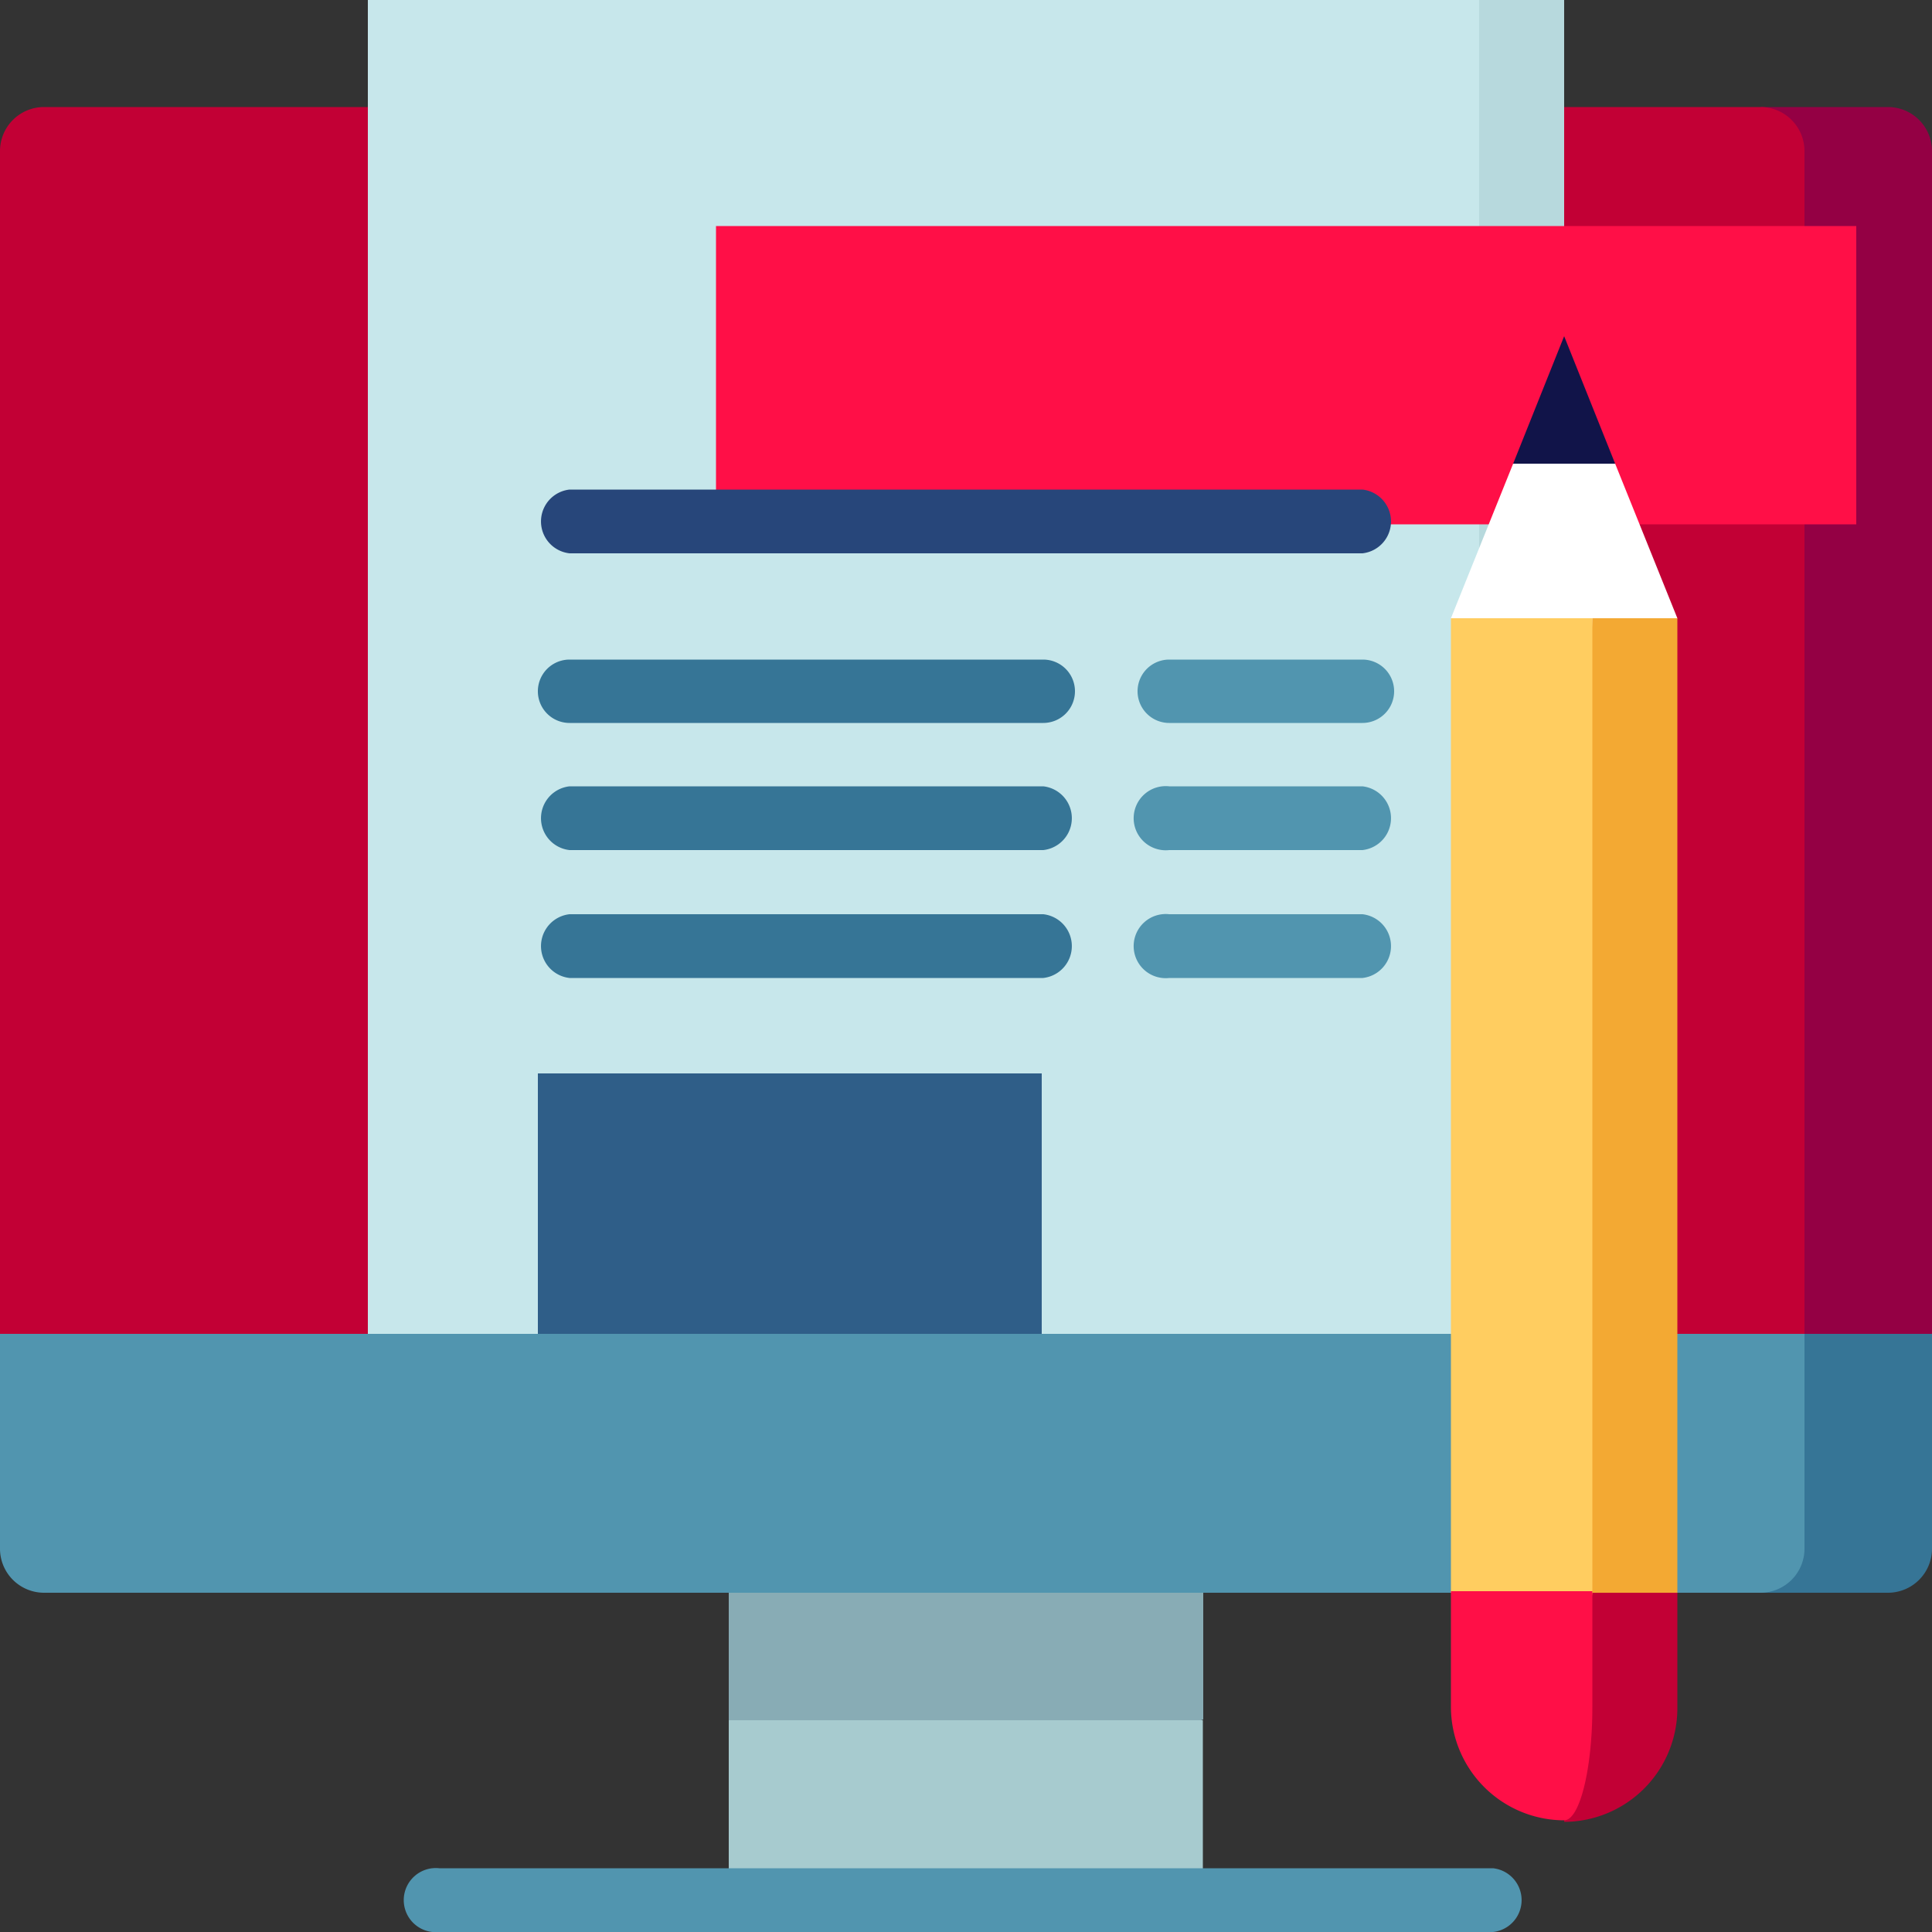
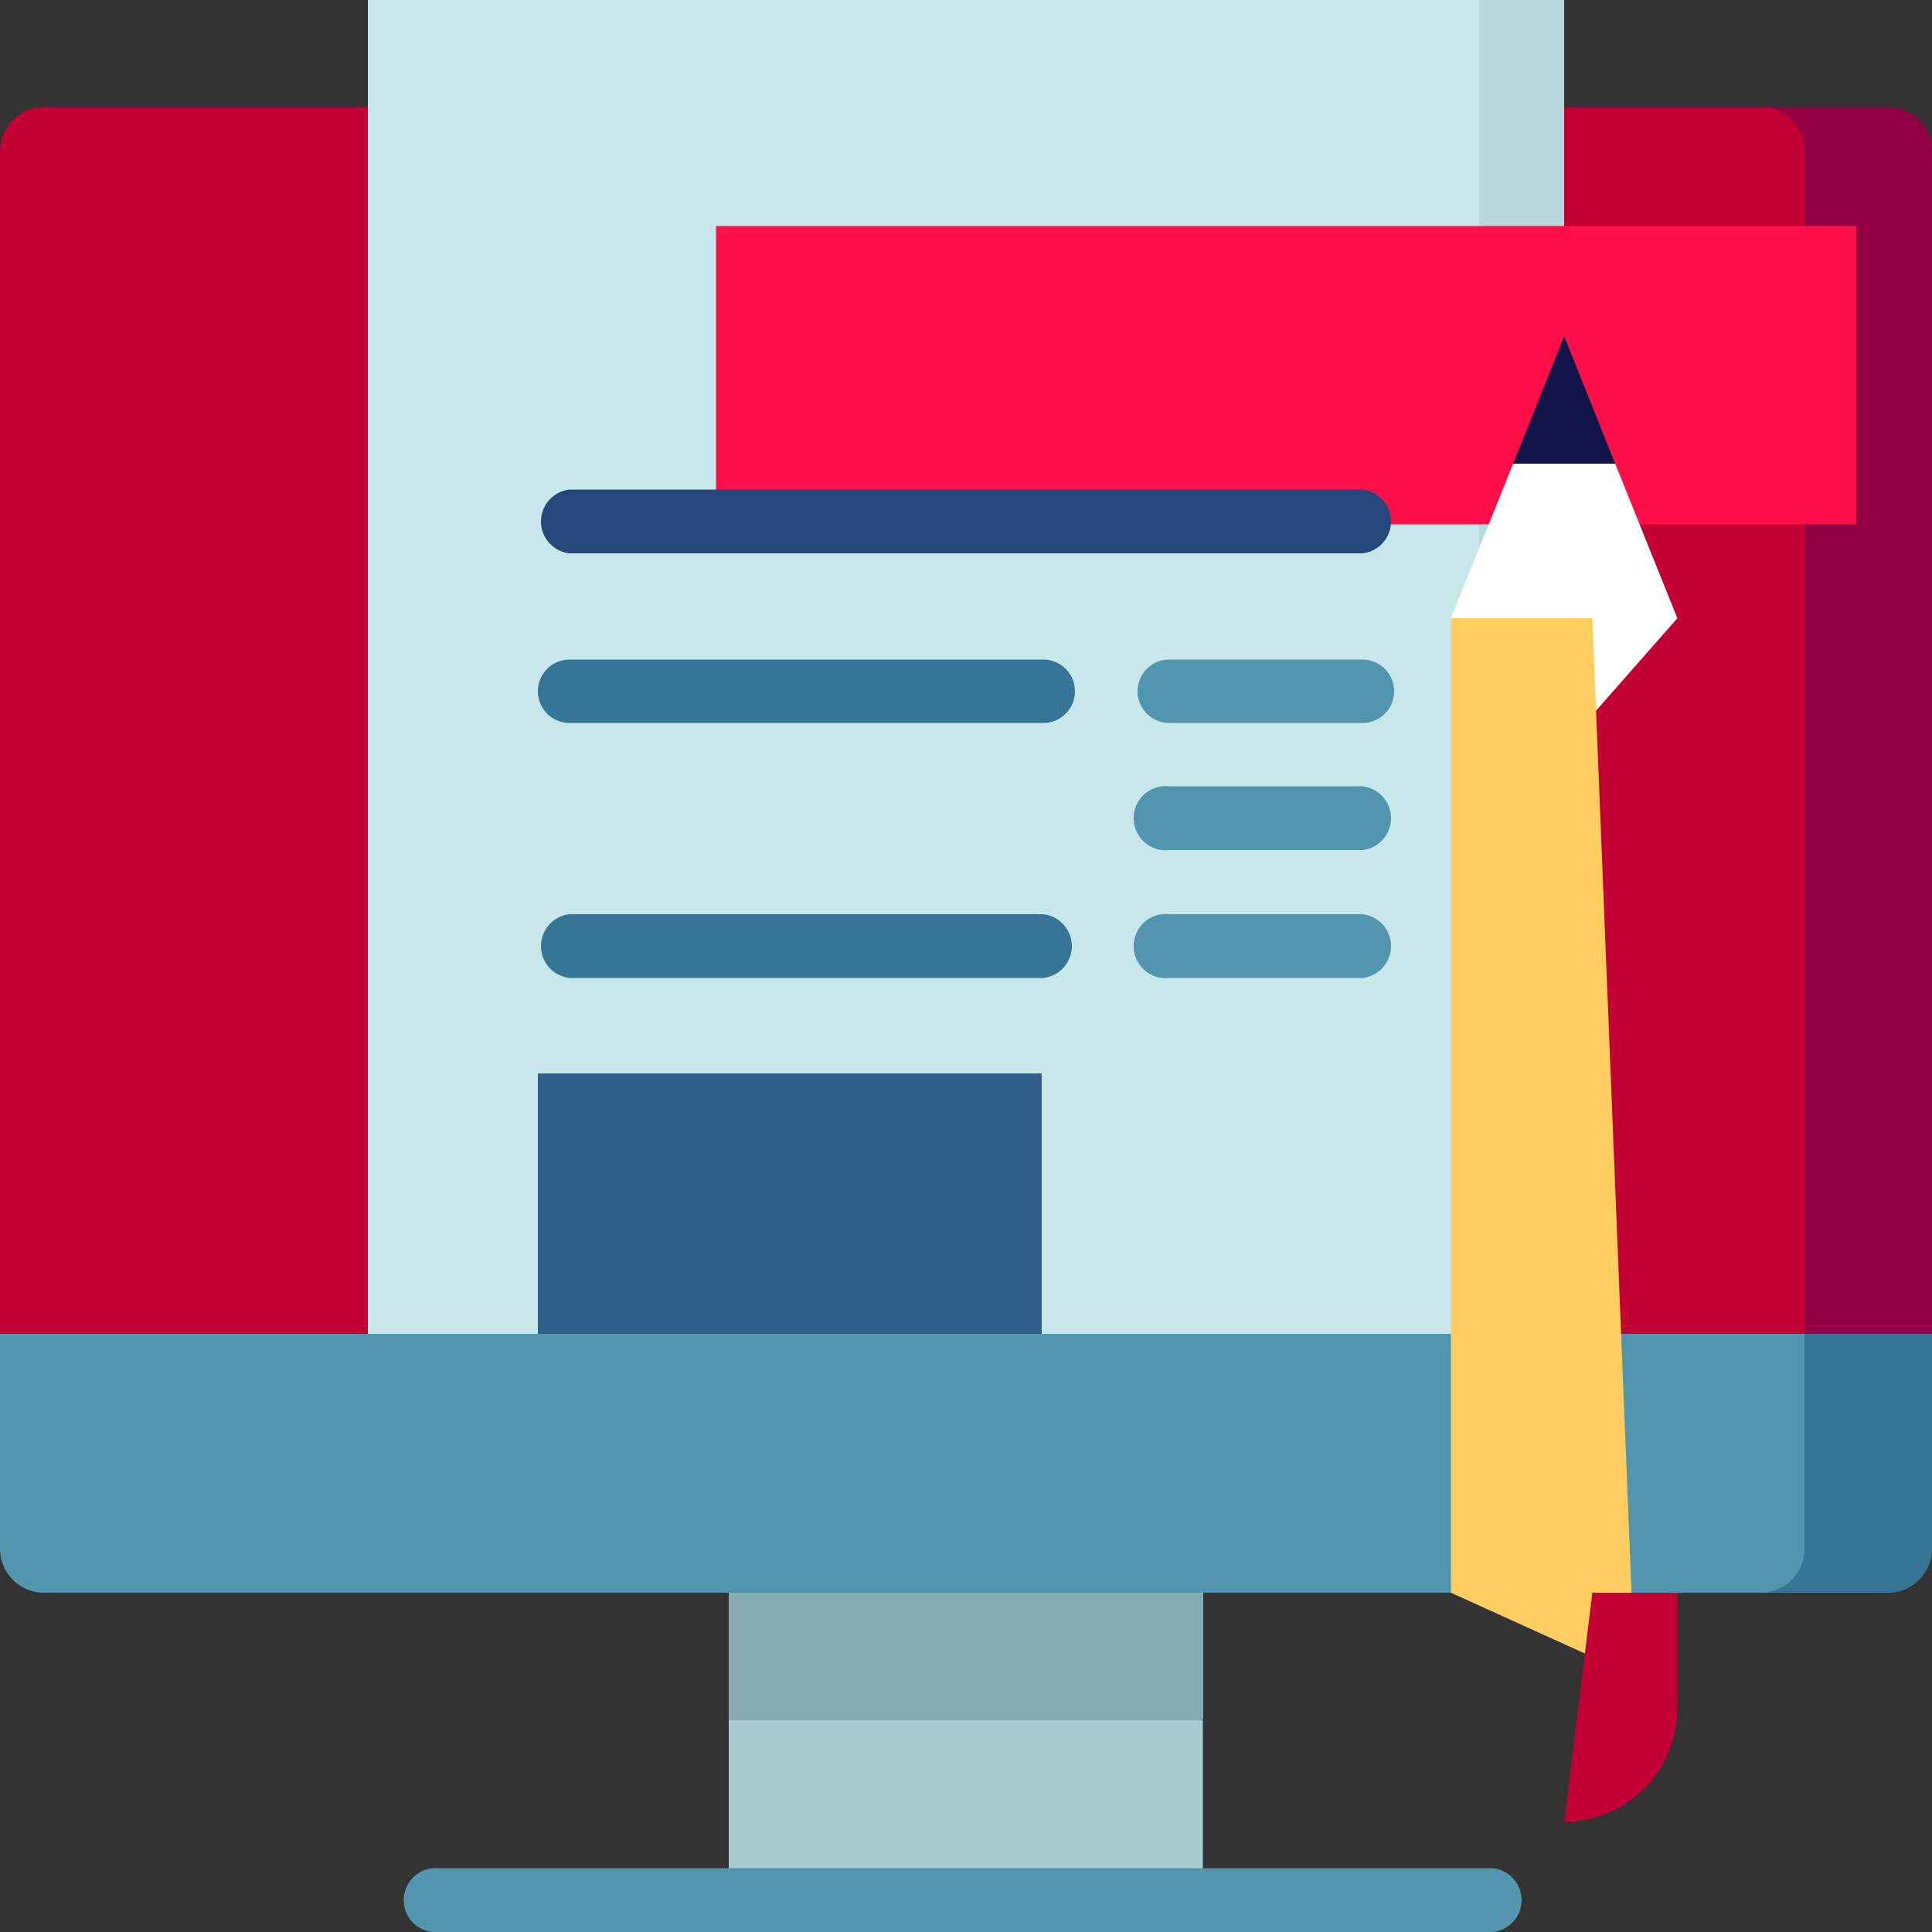
<svg xmlns="http://www.w3.org/2000/svg" id="Grupo_2309" data-name="Grupo 2309" viewBox="0 0 50 50">
  <rect x="0" y="0" width="50" height="50" fill="#333333" stroke="none" />
  <defs>
    <style>
            .icono-tutoriales-1 {
                fill: #88acb5;
            }

            .icono-tutoriales-2 {
                fill: #a7cbcf;
            }

            .icono-tutoriales-3 {
                fill: #5195af;
            }

            .icono-tutoriales-4 {
                fill: #940044;
            }

            .icono-tutoriales-5 {
                fill: #c20035;
            }

            .icono-tutoriales-6 {
                fill: #b7d9dd;
            }

            .icono-tutoriales-7 {
                fill: #c7e7eb;
            }

            .icono-tutoriales-8 {
                fill: #ff0f47;
            }

            .icono-tutoriales-9 {
                fill: #27467a;
            }

            .icono-tutoriales-10 {
                fill: #367596;
            }

            .icono-tutoriales-11 {
                fill: #2f5e88;
            }

            .icono-tutoriales-12 {
                fill: #111449;
            }

            .icono-tutoriales-13 {
                fill: #fff;
            }

            .icono-tutoriales-14 {
                fill: #ffcd60;
            }

            .icono-tutoriales-15 {
                fill: #f3a933;
            }
        </style>
  </defs>
  <title>icono-tutoriales</title>
  <path class="icono-tutoriales-1" id="Trazado_3683" data-name="Trazado 3683" d="M31.14,39v5.5L25,46.72l-6.14-2.2V39Z" />
  <rect class="icono-tutoriales-2" id="Rectángulo_434" data-name="Rectángulo 434" x="18.86" y="44.52" width="12.27" height="4.66">
    </rect>
  <path class="icono-tutoriales-3" id="Trazado_3684" data-name="Trazado 3684" d="M38.64,50H11.37a.83.83,0,1,1,0-1.65H38.64a.83.83,0,0,1,0,1.65Z">
    </path>
  <path class="icono-tutoriales-4" id="Trazado_3685" data-name="Trazado 3685" d="M48.86,2.77H45.57V36.71L50,34.52V3.91A1.14,1.14,0,0,0,48.86,2.77Z">
    </path>
  <path class="icono-tutoriales-5" id="Trazado_3686" data-name="Trazado 3686" d="M45.57,2.77H1.14A1.14,1.14,0,0,0,0,3.91V34.52l3.3,1.63v.56H46.7V3.91A1.14,1.14,0,0,0,45.57,2.77Z">
    </path>
  <path class="icono-tutoriales-6" id="Trazado_3687" data-name="Trazado 3687" d="M40.48,0V35.34H36.09L38.28,0Z" />
  <rect class="icono-tutoriales-7" id="Rectángulo_435" data-name="Rectángulo 435" x="9.52" width="28.76" height="36.44" />
  <rect class="icono-tutoriales-8" id="Rectángulo_436" data-name="Rectángulo 436" x="18.53" y="5.85" width="29.51" height="7.72">
    </rect>
  <path class="icono-tutoriales-9" id="Trazado_3688" data-name="Trazado 3688" d="M35.26,14.32H14.74a.83.83,0,0,1,0-1.65H35.26a.83.83,0,0,1,0,1.65Z">
    </path>
  <path class="icono-tutoriales-10" id="Trazado_3689" data-name="Trazado 3689" d="M27,18.71H14.74a.82.82,0,0,1,0-1.64H27a.82.82,0,0,1,0,1.64Z">
    </path>
  <path class="icono-tutoriales-3" id="Trazado_3690" data-name="Trazado 3690" d="M35.26,18.71h-5a.82.82,0,1,1,0-1.64h5a.82.82,0,1,1,0,1.64Z">
    </path>
-   <path class="icono-tutoriales-10" id="Trazado_3691" data-name="Trazado 3691" d="M27,22H14.74a.83.83,0,0,1,0-1.65H27A.83.83,0,0,1,27,22Z">
-     </path>
  <path class="icono-tutoriales-3" id="Trazado_3692" data-name="Trazado 3692" d="M35.26,22h-5a.83.83,0,1,1,0-1.65h5a.83.83,0,0,1,0,1.65Z">
    </path>
  <path class="icono-tutoriales-10" id="Trazado_3693" data-name="Trazado 3693" d="M27,25.31H14.74a.83.83,0,0,1,0-1.65H27a.83.83,0,0,1,0,1.65Z">
    </path>
  <path class="icono-tutoriales-3" id="Trazado_3694" data-name="Trazado 3694" d="M35.26,25.31h-5a.83.83,0,1,1,0-1.65h5a.83.83,0,0,1,0,1.65Z">
    </path>
  <rect class="icono-tutoriales-11" id="Rectángulo_437" data-name="Rectángulo 437" x="13.92" y="27.78" width="13.04" height="8.66">
    </rect>
  <path class="icono-tutoriales-10" id="Trazado_3695" data-name="Trazado 3695" d="M46.7,34.52l-1.13,6.7h3.29A1.14,1.14,0,0,0,50,40.09V34.52Z">
    </path>
  <path class="icono-tutoriales-3" id="Trazado_3696" data-name="Trazado 3696" d="M0,34.52v5.57a1.14,1.14,0,0,0,1.14,1.13H45.57a1.14,1.14,0,0,0,1.13-1.13V34.52Z">
    </path>
  <path class="icono-tutoriales-12" id="Trazado_3697" data-name="Trazado 3697" d="M39.16,12l1.32,1.09L41.8,12l-1.32-3.3Z" />
  <path class="icono-tutoriales-13" id="Trazado_3698" data-name="Trazado 3698" d="M40.48,19.33,43.41,16,41.8,12H39.16l-1.61,4Z">
    </path>
  <path class="icono-tutoriales-14" id="Trazado_3699" data-name="Trazado 3699" d="M37.55,41.22V16h3.66l1.1,27.38Z" />
-   <path class="icono-tutoriales-15" id="Trazado_3700" data-name="Trazado 3700" d="M41.21,42.87l2.2-1.65V16h-2.2Z" />
  <path class="icono-tutoriales-5" id="Trazado_3701" data-name="Trazado 3701" d="M41.21,41.22h2.2v3a2.94,2.94,0,0,1-2.93,2.93Z">
    </path>
-   <path class="icono-tutoriales-8" id="Trazado_3702" data-name="Trazado 3702" d="M37.55,44.18a2.94,2.94,0,0,0,2.93,2.93c.4,0,.73-1.32.73-2.93v-3H37.55Z">
-     </path>
</svg>